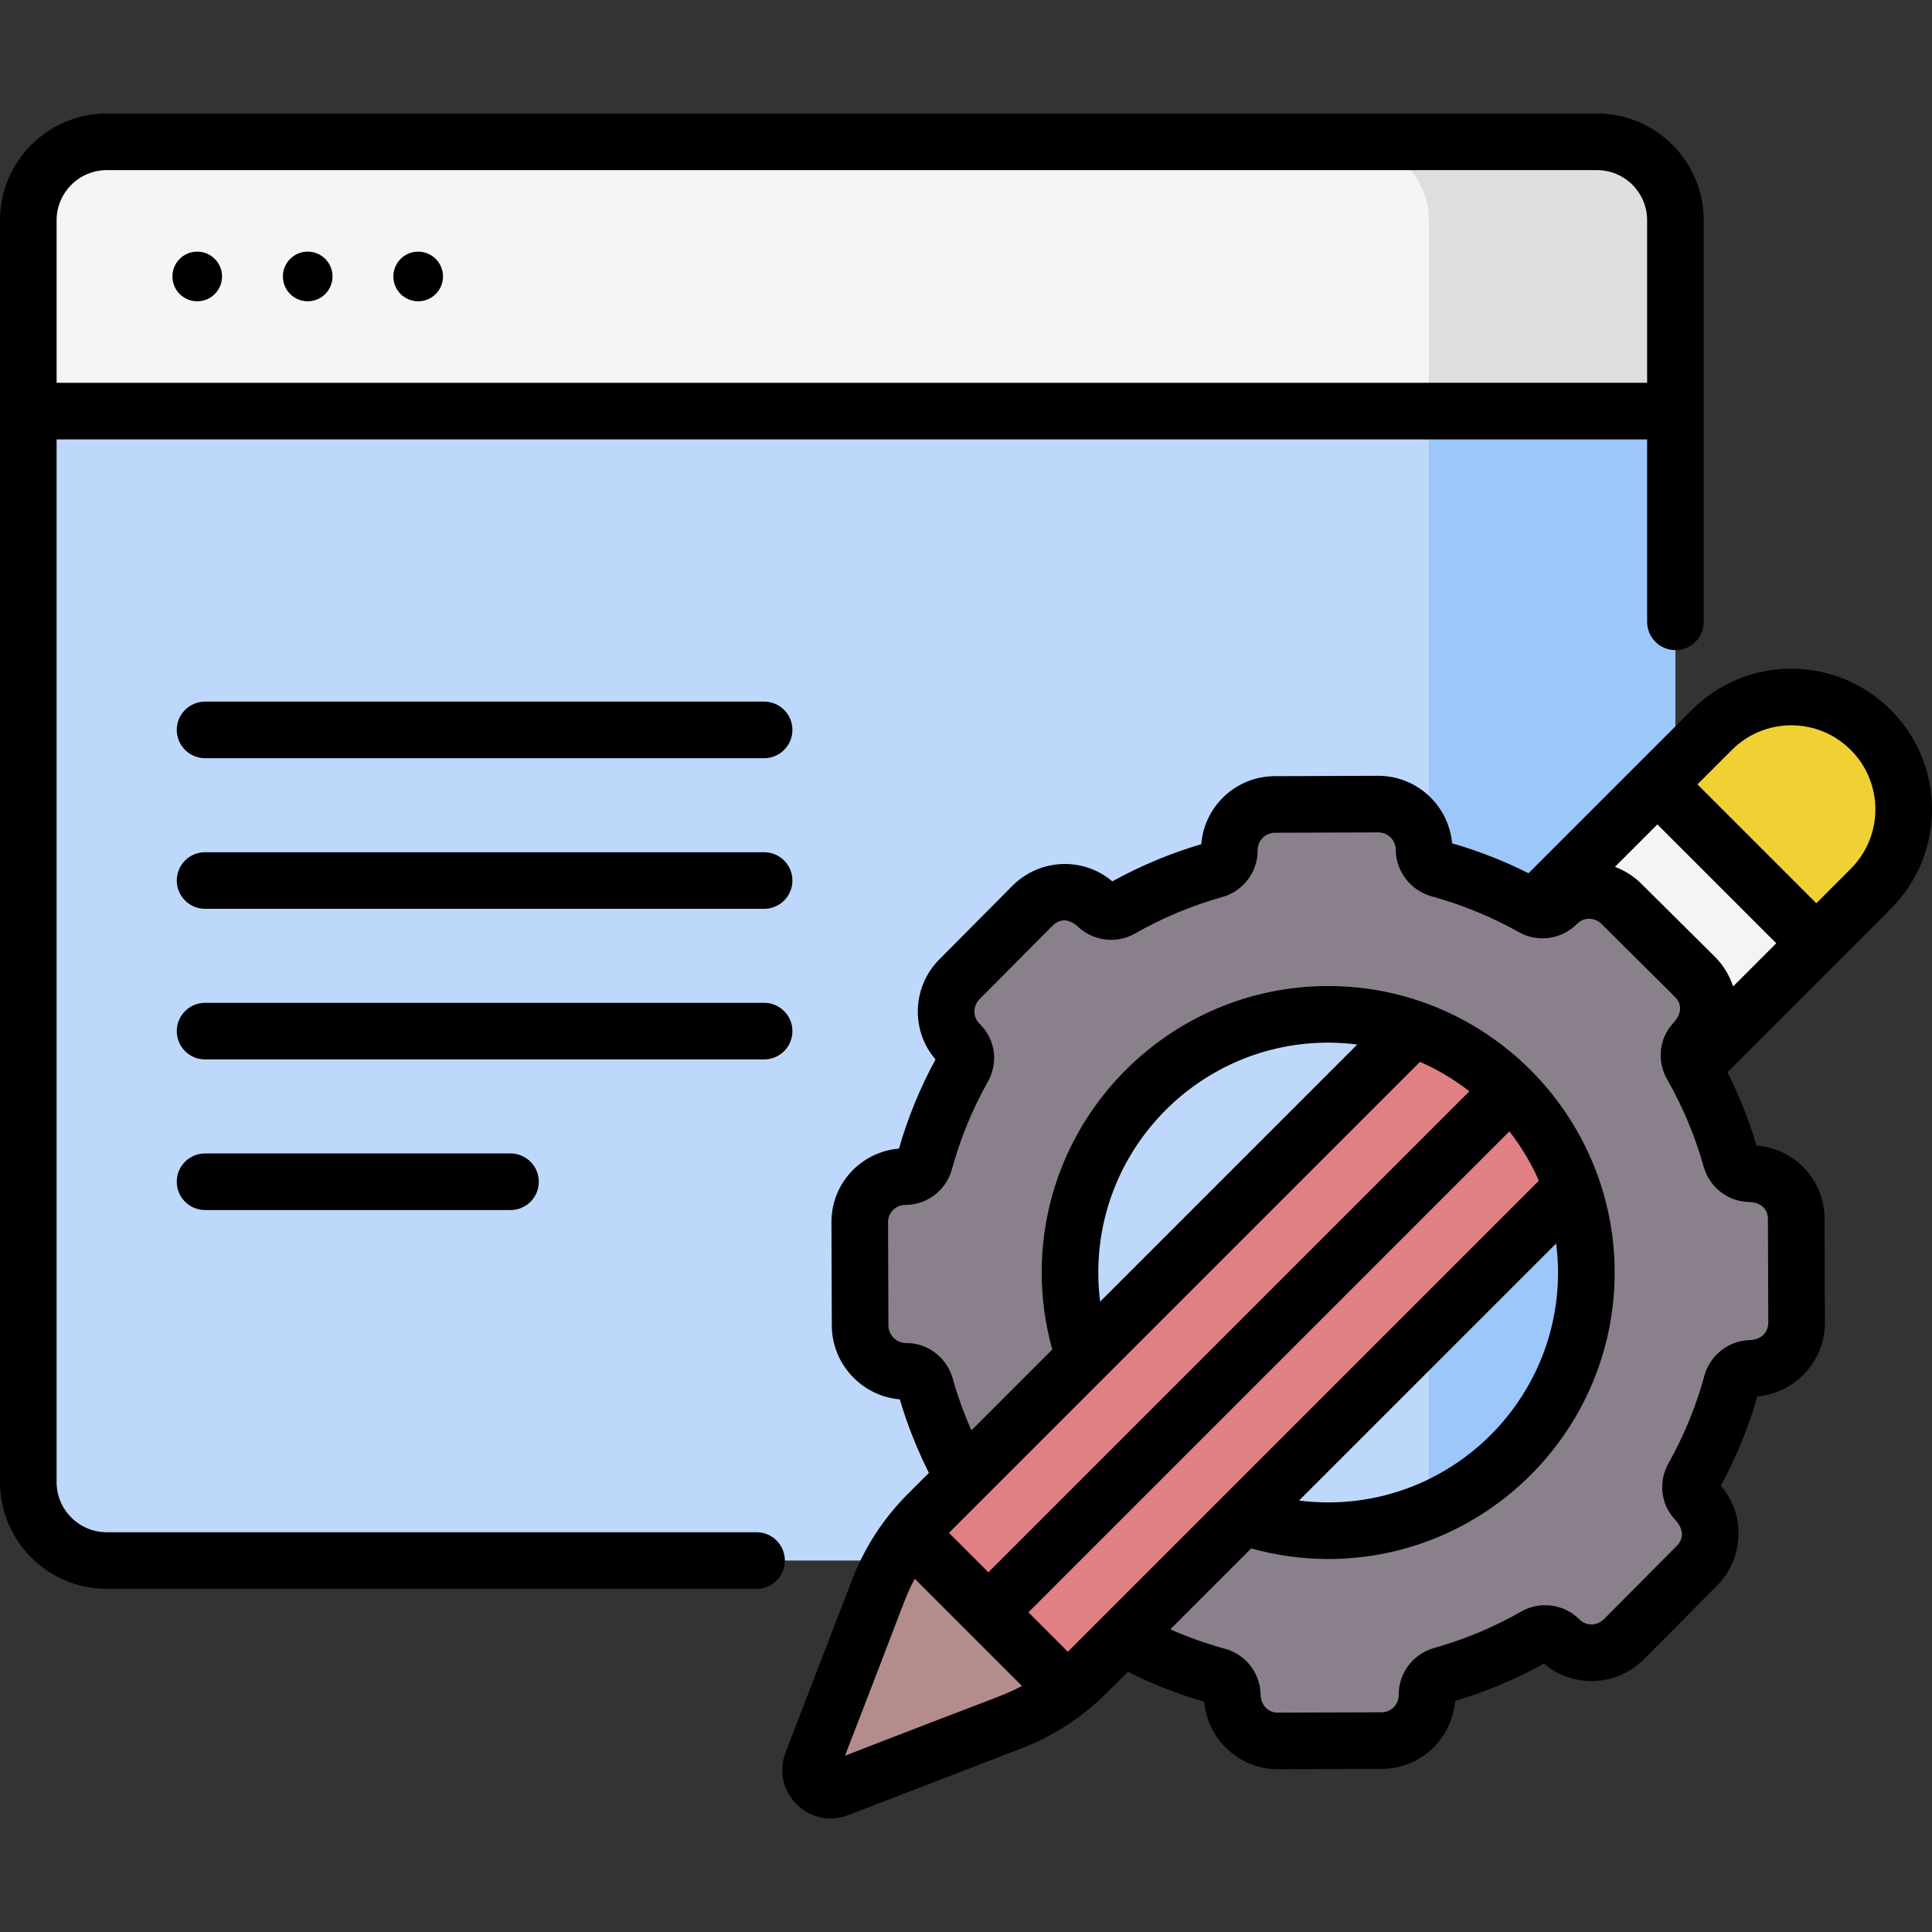
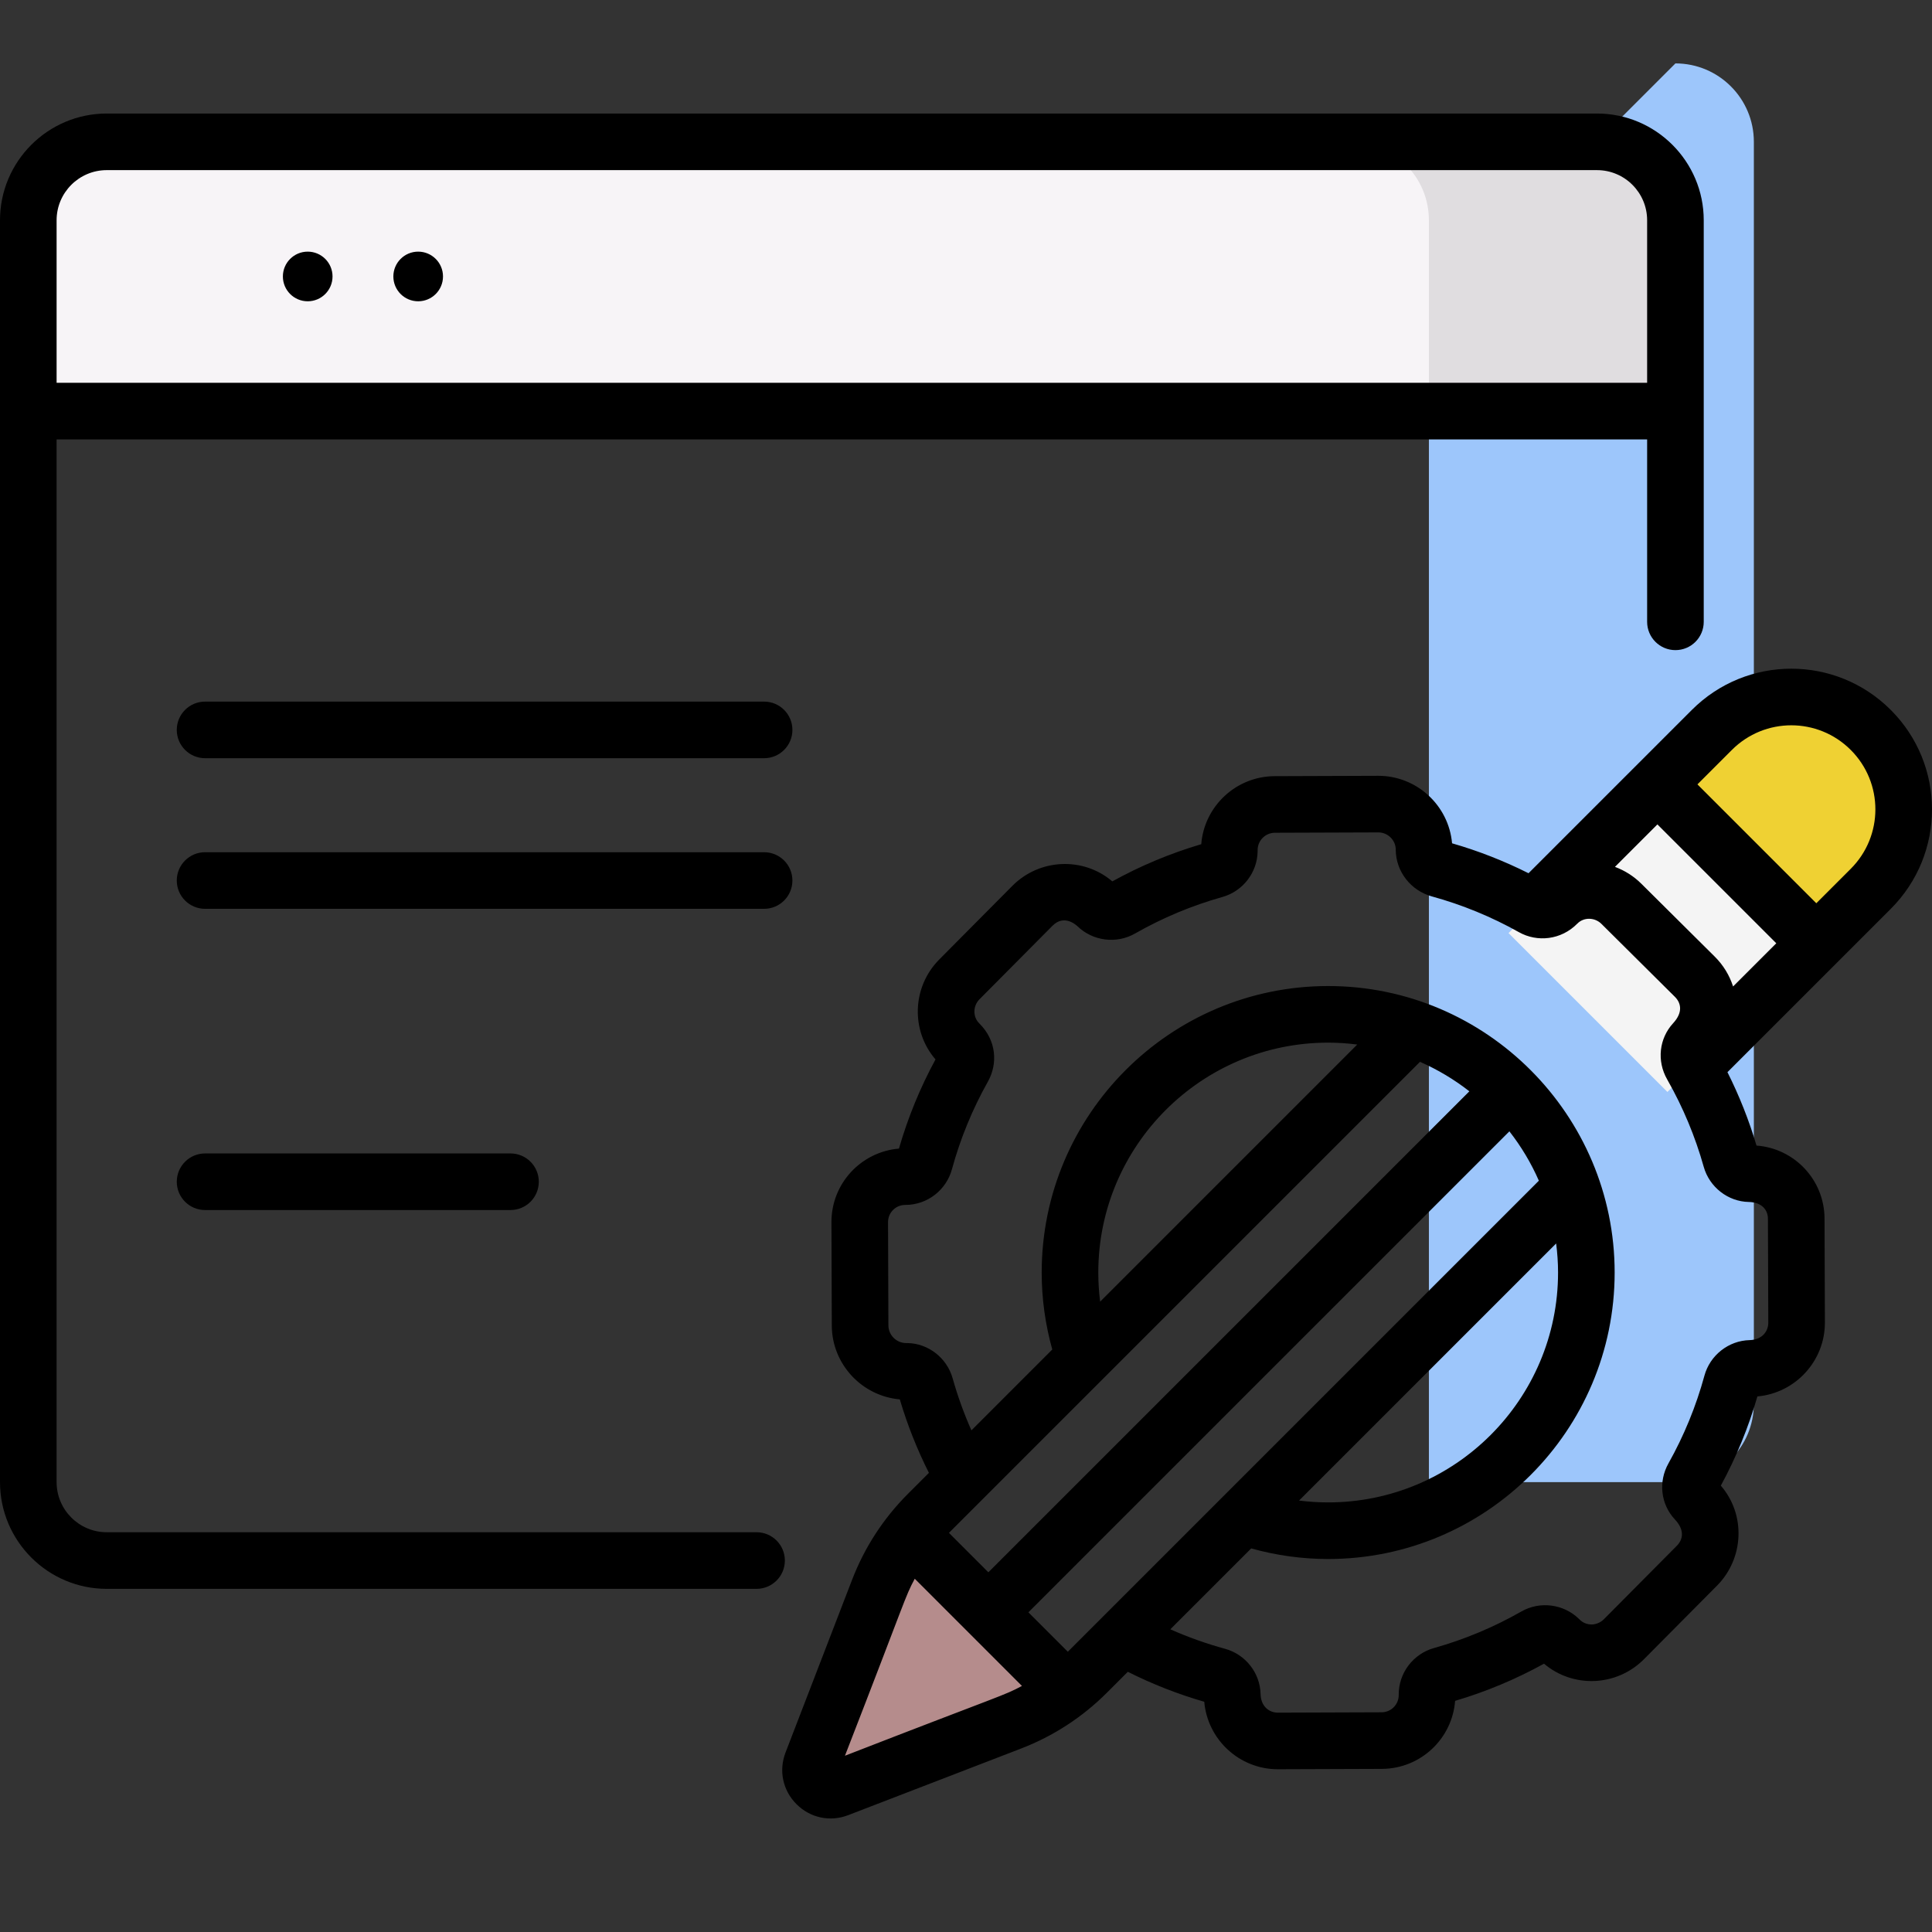
<svg xmlns="http://www.w3.org/2000/svg" id="Capa_1" enable-background="new 0 0 512 512" height="512" viewBox="0 0 512 512" width="512">
  <rect x="0" y="0" width="512" height="512" fill="#333333" stroke="none" />
  <g>
    <g>
      <g>
        <g>
          <g>
            <g>
-               <path d="m423.221 413.559h-394.936c-11.479 0-20.785-9.306-20.785-20.785v-334.402c0-11.479 9.306-20.785 20.785-20.785h394.936c11.479 0 20.785 9.306 20.785 20.785v334.402c0 11.48-9.306 20.785-20.785 20.785z" fill="#bed8fb" />
-               <path d="m423.221 37.587h-65.332c11.479 0 20.785 9.306 20.785 20.785v334.403c0 11.479-9.306 20.785-20.785 20.785h65.332c11.479 0 20.785-9.306 20.785-20.785v-334.403c0-11.479-9.306-20.785-20.785-20.785z" fill="#9dc6fb" />
+               <path d="m423.221 37.587h-65.332c11.479 0 20.785 9.306 20.785 20.785v334.403h65.332c11.479 0 20.785-9.306 20.785-20.785v-334.403c0-11.479-9.306-20.785-20.785-20.785z" fill="#9dc6fb" />
              <path d="m444.006 108.944v-50.572c0-11.479-9.306-20.785-20.785-20.785h-394.936c-11.479 0-20.785 9.306-20.785 20.785v50.572z" fill="#f7f4f7" />
              <path d="m378.674 58.372v50.572h65.332v-50.572c0-11.479-9.306-20.785-20.785-20.785h-65.332c11.479 0 20.785 9.306 20.785 20.785z" fill="#e0dde0" />
            </g>
          </g>
        </g>
        <g>
-           <circle cx="52.269" cy="73.265" r="6.578" />
          <circle cx="81.545" cy="73.265" r="6.578" />
          <circle cx="110.821" cy="73.265" r="6.578" />
        </g>
      </g>
      <g>
        <g>
          <g>
            <g>
-               <path d="m232.811 421.355-17.634 45.764c-1.667 4.327 2.586 8.581 6.914 6.914l45.764-17.634c7.579-2.92 14.461-7.396 20.204-13.139l207.71-207.71c11.628-11.628 11.628-30.481 0-42.11-11.628-11.628-30.481-11.628-42.11 0l-207.71 207.71c-5.742 5.744-10.217 12.626-13.138 20.205z" fill="#e07f84" />
-             </g>
+               </g>
          </g>
          <path d="m282.654 448.011-41.454-41.454c-3.494 4.489-6.334 9.466-8.389 14.798l-17.634 45.764c-1.667 4.327 2.586 8.581 6.914 6.914l45.764-17.634c5.333-2.054 10.31-4.894 14.799-8.388z" fill="#b58c8c" />
          <path d="m412.743 218.842h55.7v59.552h-55.7z" fill="#f4f4f4" transform="matrix(.707 -.707 .707 .707 -46.753 384.365)" />
          <g>
            <path d="m495.771 193.44c-11.628-11.628-30.481-11.628-42.11 0l-14.43 14.43 42.11 42.11 14.43-14.43c11.628-11.628 11.628-30.481 0-42.11z" fill="#efd133" />
          </g>
        </g>
-         <path d="m449.697 414.935c4.682-4.715 4.736-12.383-.008-17.036-.119-.116-.235-.235-.348-.356-1.531-1.633-1.736-4.115-.639-6.067 4.465-7.95 7.876-16.331 10.227-24.941.61-2.232 2.602-3.839 4.916-3.89.075-.002.151-.003.226-.003h.005c6.679-.044 12.063-5.483 12.04-12.161l-.096-27.519c-.023-6.656-5.474-12.013-12.129-11.922-.076 0-.152 0-.228-.001-2.313-.036-4.316-1.627-4.941-3.855-2.412-8.594-5.881-16.952-10.403-24.872-1.109-1.943-.922-4.426.597-6.069.112-.121.227-.241.345-.358 4.711-4.687 4.605-12.354-.11-17.036l-19.469-19.334c-4.716-4.683-12.383-4.733-17.038.01-.039.04-.078.079-.117.118-1.677 1.662-4.252 2.02-6.31.864-7.895-4.434-16.215-7.827-24.761-10.176-2.335-.642-4.049-2.723-4.066-5.144 0-.015 0-.03 0-.046v-.005c-.044-6.679-5.483-12.063-12.162-12.04l-27.4.096c-6.673.023-12.063 5.452-12.04 12.125v.005c0 .076 0 .151-.001.226-.036 2.314-1.628 4.318-3.856 4.943-8.59 2.41-16.943 5.878-24.859 10.396-2.051 1.171-4.632.831-6.321-.82-.039-.039-.079-.078-.118-.117-4.687-4.711-12.353-4.604-17.036.111l-19.334 19.469c-4.683 4.716-4.734 12.383.009 17.037.119.117.235.235.348.356 1.53 1.632 1.735 4.113.639 6.064-4.466 7.951-7.877 16.334-10.229 24.945-.609 2.231-2.601 3.836-4.913 3.888-.076.002-.152.003-.228.003h-.005c-6.666 0-12.063 5.416-12.04 12.082l.096 27.359c.023 6.693 5.433 12.118 12.125 12.161h.005c.074 0 .147 0 .221.001 2.317.035 4.323 1.63 4.949 3.861 2.367 8.432 5.758 16.634 10.156 24.42l31.971-31.971c-2.455-7.05-3.806-14.617-3.806-22.504 0-37.788 30.633-68.42 68.42-68.42s68.42 30.633 68.42 68.42c0 37.788-30.633 68.42-68.42 68.42-7.887 0-15.454-1.351-22.504-3.806l-31.993 31.993c.086.042.176.072.26.119 7.95 4.464 16.33 7.874 24.938 10.225 2.23.609 3.834 2.6 3.887 4.912.002.076.003.153.003.229v.005c.024 6.673 5.452 12.063 12.125 12.04l27.476-.096c6.667-.023 12.047-5.458 12.002-12.124v-.005c0-.077 0-.154.001-.23.037-2.311 1.626-4.313 3.852-4.938 8.593-2.411 16.949-5.88 24.868-10.4 2.049-1.17 4.627-.829 6.315.82.039.039.079.078.118.117 4.689 4.71 12.355 4.607 17.038-.109z" fill="#89808c" />
      </g>
    </g>
    <g>
      <path d="m202.497 185.933h-148.15c-4.142 0-7.5 3.357-7.5 7.5s3.358 7.5 7.5 7.5h148.15c4.142 0 7.5-3.357 7.5-7.5s-3.358-7.5-7.5-7.5z" />
      <path d="m202.497 225.847h-148.15c-4.142 0-7.5 3.357-7.5 7.5s3.358 7.5 7.5 7.5h148.15c4.142 0 7.5-3.357 7.5-7.5 0-4.142-3.358-7.5-7.5-7.5z" />
-       <path d="m209.997 273.26c0-4.142-3.358-7.5-7.5-7.5h-148.15c-4.142 0-7.5 3.357-7.5 7.5s3.358 7.5 7.5 7.5h148.15c4.142 0 7.5-3.357 7.5-7.5z" />
      <path d="m54.347 305.674c-4.142 0-7.5 3.357-7.5 7.5s3.358 7.5 7.5 7.5h80.942c4.142 0 7.5-3.357 7.5-7.5s-3.358-7.5-7.5-7.5z" />
      <path d="m200.497 406.059h-172.212c-7.326 0-13.285-5.96-13.285-13.285v-276.33h421.507v48.345c0 4.143 3.357 7.5 7.5 7.5s7.5-3.357 7.5-7.5v-106.418c0-15.596-12.689-28.285-28.286-28.285h-394.936c-15.596.001-28.285 12.689-28.285 28.285v334.403c0 15.596 12.689 28.285 28.285 28.285h172.212c4.142 0 7.5-3.357 7.5-7.5s-3.358-7.5-7.5-7.5zm-185.497-347.688c0-7.325 5.96-13.285 13.285-13.285h394.935c7.326 0 13.286 5.96 13.286 13.285v43.073h-421.506z" />
      <path d="m501.074 188.138c-14.569-14.569-38.146-14.57-52.717-.001l-43.28 43.28c-6.492-3.259-13.281-5.923-20.265-7.933-.882-10.013-9.328-17.887-19.542-17.887-.023 0-.047 0-.07 0l-27.401.096c-10.258.036-18.67 7.992-19.454 18.026-8.185 2.419-16.1 5.728-23.57 9.855-7.631-6.511-19.223-6.126-26.503 1.202l-19.333 19.469c-7.298 7.349-7.567 18.947-1.018 26.51-4.074 7.497-7.327 15.433-9.689 23.636-9.98.829-17.927 9.202-17.891 19.541l.096 27.359c.036 10.219 7.963 18.677 18.022 19.559 1.979 6.696 4.569 13.218 7.712 19.475l-5.523 5.523c-6.526 6.524-11.517 14.199-14.835 22.811l-17.633 45.764c-1.853 4.81-.74 10.061 2.905 13.706 3.654 3.654 8.912 4.751 13.704 2.902l45.764-17.633c8.612-3.318 16.287-8.309 22.811-14.834l5.521-5.521c6.49 3.259 13.275 5.926 20.257 7.937.862 10.015 9.29 17.889 19.509 17.889h.069l27.476-.097c10.32-.037 18.672-8.041 19.422-18.027 8.186-2.42 16.1-5.729 23.566-9.854 7.6 6.483 19.197 6.152 26.502-1.202l19.334-19.47c7.143-7.193 7.697-18.796 1.018-26.509 4.074-7.5 7.329-15.439 9.691-23.644 10.036-.883 17.924-9.366 17.888-19.612l-.097-27.519c-.037-10.327-8.051-18.622-18.028-19.346-1.981-6.7-4.568-13.212-7.7-19.452l43.283-43.283c14.566-14.569 14.568-38.147-.001-52.716zm-277.154 277.153c16.459-42.343 15.81-41.87 18.498-46.909l28.411 28.411c-5.046 2.692-4.594 2.05-46.909 18.498zm152.391-183.894c4.701 2.056 9.089 4.691 13.085 7.811l-127.469 127.469-10.448-10.448zm-85.252 55.835c0-33.592 27.329-60.921 60.92-60.921 2.61 0 5.176.184 7.7.504l-68.131 68.131c-.325-2.55-.489-5.125-.489-7.714zm-8.077 100.5-10.448-10.448 127.469-127.468c3.12 3.995 5.754 8.383 7.811 13.084zm129.414-108.2c.32 2.524.504 5.09.504 7.7 0 33.592-27.329 60.921-60.921 60.921-2.588 0-5.163-.165-7.714-.49zm51.074-10.998c3.392.095 5.042 2.058 5.05 4.453l.097 27.519c.008 2.385-1.705 4.557-4.939 4.641-5.574.125-10.502 3.994-11.983 9.412-2.213 8.104-5.42 15.926-9.531 23.246-2.741 4.881-2.055 10.856 1.701 14.862 2.55 2.712 2.247 5.235.511 6.983l-19.334 19.47c-1.49 1.5-3.398 1.394-3.298 1.374-2.139 0-3.194-1.407-3.294-1.463-4.065-3.972-10.348-4.781-15.275-1.969-7.289 4.162-15.087 7.423-23.173 9.692-5.399 1.514-9.385 6.523-9.328 12.444.016 2.517-2.011 4.566-4.529 4.574l-27.476.097c-.006 0-.011 0-.017 0-2.372 0-4.507-1.701-4.587-4.943-.125-5.573-3.993-10.499-9.409-11.978-4.956-1.353-9.804-3.082-14.51-5.165l21.438-21.438c6.638 1.854 13.476 2.807 20.396 2.807 41.863 0 75.921-34.058 75.921-75.921 0-41.64-33.907-75.921-75.921-75.921-41.863 0-75.92 34.058-75.92 75.921 0 6.922.954 13.76 2.807 20.397l-21.432 21.432c-1.984-4.481-3.654-9.094-4.975-13.801-1.519-5.413-6.478-9.251-11.971-9.331-.139-.004-.28-.004-.377-.005-2.568-.017-4.665-2.119-4.674-4.687l-.096-27.359c-.009-2.512 2.019-4.557 4.545-4.557 6.005 0 10.916-4.068 12.376-9.416 2.214-8.104 5.421-15.927 9.533-23.247 2.692-4.791 2.274-10.965-2.273-15.447-1.732-1.7-1.734-4.59.061-6.399l19.333-19.468c3.24-3.261 6.489.043 6.589.083 4.064 3.976 10.349 4.786 15.283 1.972 7.29-4.161 15.085-7.421 23.167-9.688 5.406-1.517 9.243-6.471 9.33-12.067l.002-.354c-.009-2.526 2.04-4.59 4.566-4.599l27.401-.096h.017c2.532 0 4.602 2.056 4.619 4.545v.103c.044 5.715 3.983 10.781 9.58 12.318 8.043 2.211 15.806 5.401 23.075 9.482 4.827 2.714 11.168 2.078 15.453-2.266 1.765-1.798 4.669-1.663 6.4.059l19.47 19.334c1.673 1.662 2.15 4.155-.457 6.98-3.734 4.039-4.379 10.018-1.604 14.88.037.065.071.131.108.196.01.02.021.038.032.058 4.095 7.219 7.312 14.93 9.556 22.925 1.513 5.405 6.466 9.241 11.966 9.326zm-4.184-57.107c-.95-2.949-2.587-5.653-4.85-7.901l-19.469-19.333c-2.019-2.005-4.402-3.499-6.989-4.462l11.253-11.253 31.502 31.502zm31.181-31.181-9.126 9.126-31.502-31.502 9.126-9.126c8.704-8.707 22.796-8.708 31.503 0 8.705 8.705 8.706 22.797-.001 31.502z" />
    </g>
  </g>
</svg>